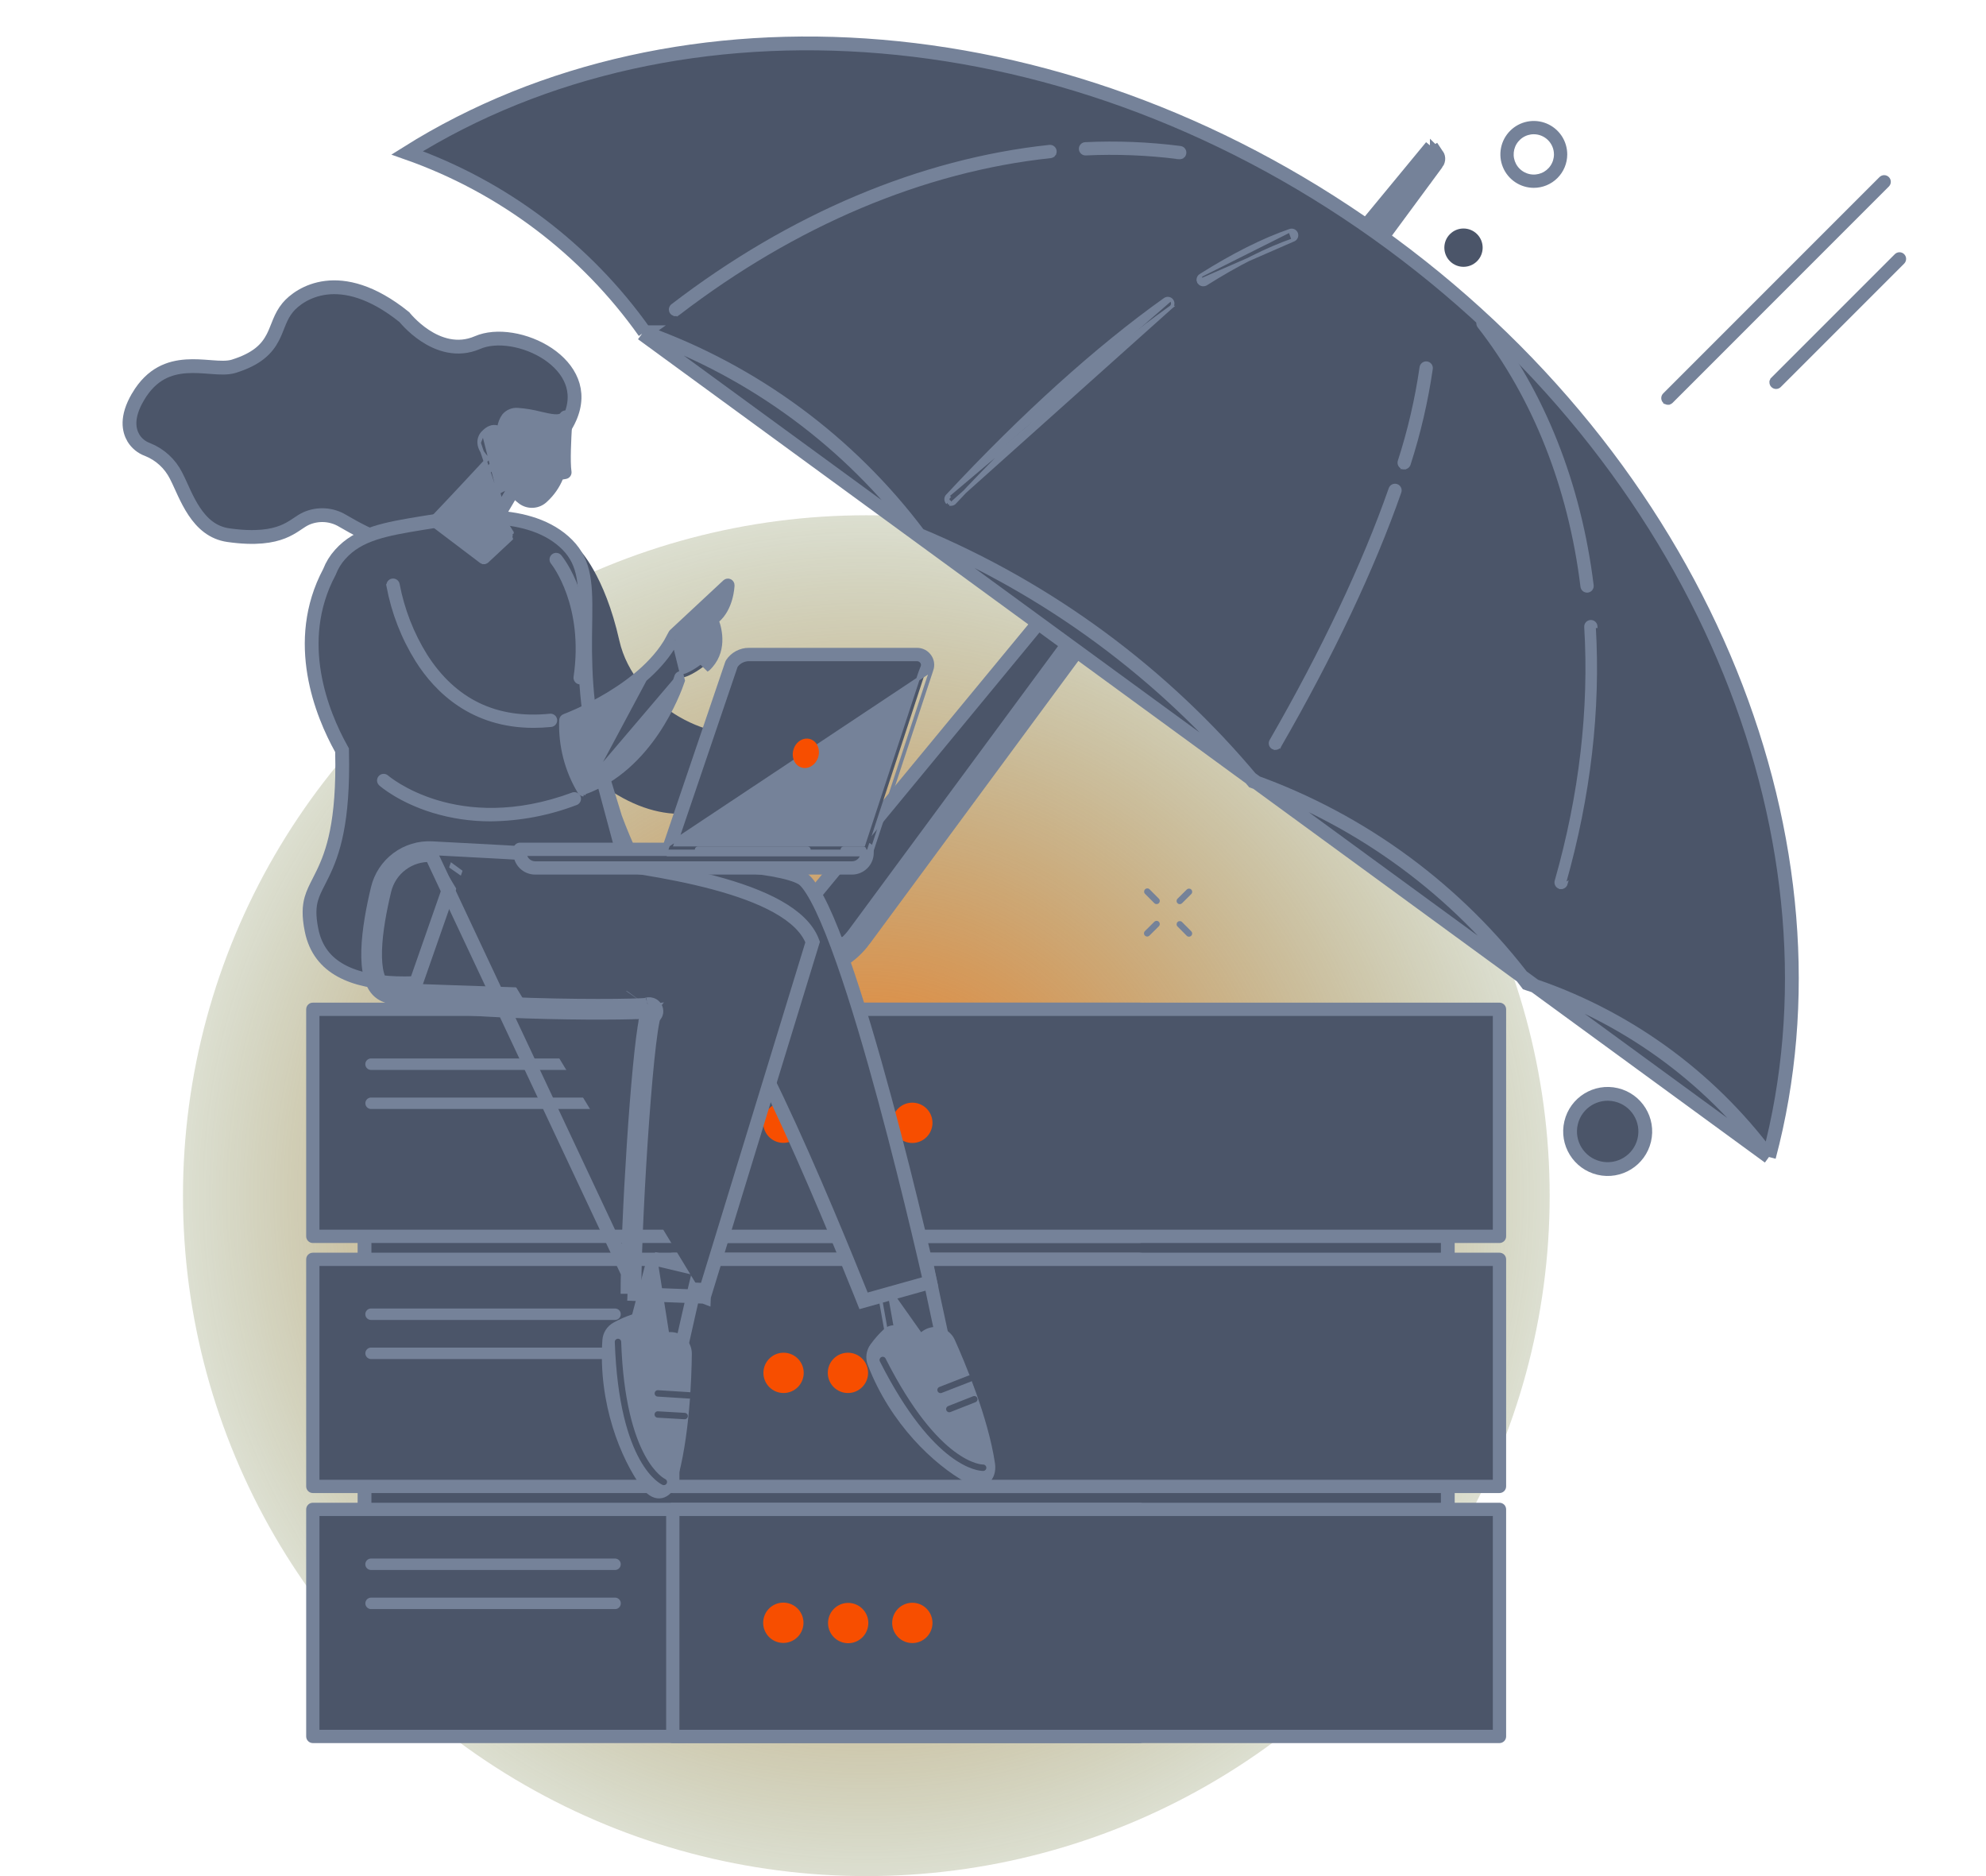
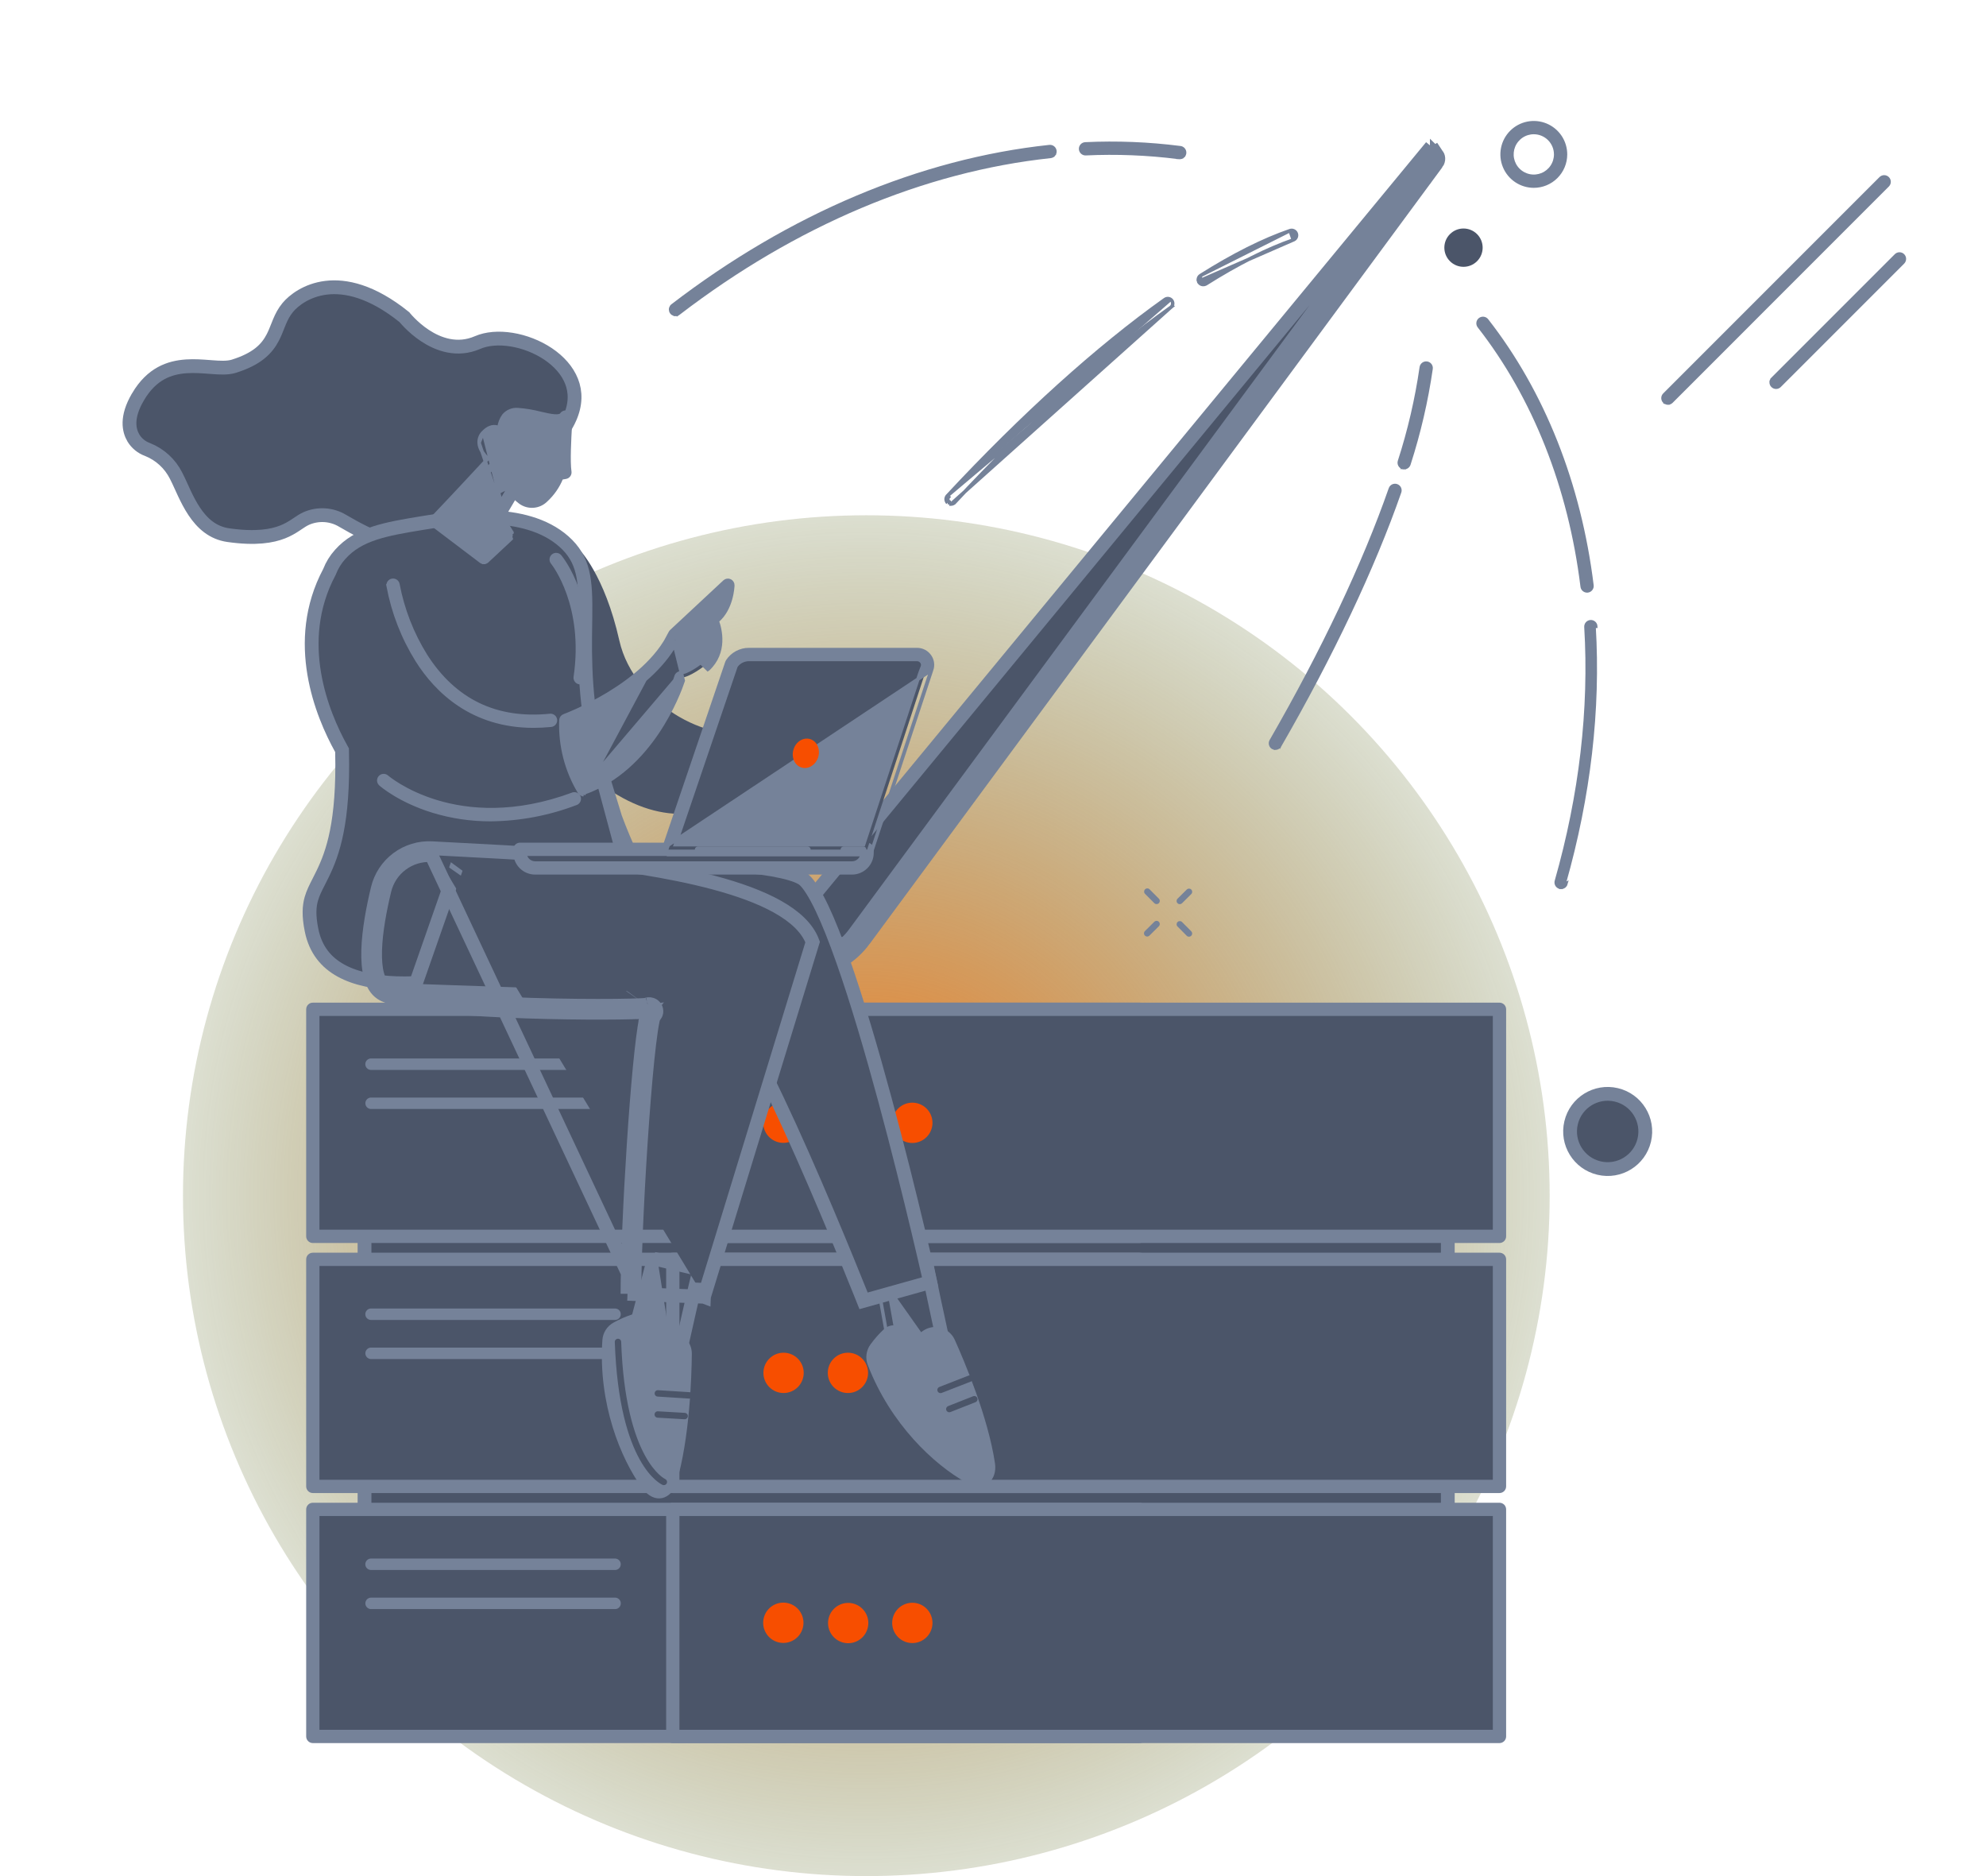
<svg xmlns="http://www.w3.org/2000/svg" width="288" height="272" viewBox="0 0 288 272" fill="none">
  <g clip-path="url(#clip0_2568_13512)">
    <g style="mix-blend-mode:lighten" filter="url(#filter0_f_2568_13512)">
      <ellipse cx="125.63" cy="173.353" rx="99.096" ry="98.647" fill="url(#paint0_radial_2568_13512)" />
    </g>
    <path d="M52.86 239.377V176.744H209.952V239.377H52.86Z" fill="#4B5569" stroke="#758299" stroke-width="2" />
    <path d="M165.245 146.33H45.364V179.25H165.245V146.33Z" fill="#4B5569" />
    <path d="M45.364 179.963H165.245C165.434 179.963 165.615 179.888 165.749 179.754C165.883 179.62 165.958 179.439 165.958 179.25V146.33C165.958 146.141 165.883 145.96 165.749 145.826C165.615 145.693 165.434 145.617 165.245 145.617H45.364C45.175 145.617 44.994 145.693 44.86 145.826C44.726 145.96 44.651 146.141 44.651 146.33V179.25C44.651 179.439 44.726 179.62 44.86 179.754C44.994 179.888 45.175 179.963 45.364 179.963ZM164.529 147.043V178.537H46.074L46.077 147.043H164.529Z" fill="#758299" stroke="#758299" stroke-width="0.5" />
    <path d="M217.448 146.33H97.567V179.25H217.448V146.33Z" fill="#4B5569" />
    <path d="M97.567 179.963H217.448C217.637 179.963 217.818 179.888 217.952 179.754C218.085 179.62 218.161 179.439 218.161 179.25V146.33C218.161 146.141 218.085 145.96 217.952 145.826C217.818 145.693 217.637 145.617 217.448 145.617H97.567C97.378 145.617 97.197 145.693 97.063 145.826C96.929 145.96 96.854 146.141 96.854 146.33V179.25C96.854 179.439 96.929 179.62 97.063 179.754C97.197 179.888 97.378 179.963 97.567 179.963ZM216.732 147.043V178.537H98.277L98.28 147.043H216.732Z" fill="#758299" stroke="#758299" stroke-width="0.5" />
    <path d="M116.439 163.443C116.809 161.873 115.837 160.299 114.266 159.928C112.695 159.557 111.121 160.53 110.75 162.101C110.38 163.672 111.353 165.246 112.923 165.616C114.494 165.987 116.068 165.014 116.439 163.443Z" fill="#F74E00" />
    <path d="M125.883 163.276C126.141 161.683 125.059 160.182 123.466 159.924C121.873 159.665 120.372 160.747 120.114 162.34C119.855 163.933 120.937 165.434 122.53 165.693C124.123 165.951 125.624 164.869 125.883 163.276Z" fill="#4B5569" />
    <path d="M134.367 164.856C135.509 163.714 135.509 161.864 134.367 160.723C133.226 159.582 131.376 159.582 130.235 160.723C129.094 161.864 129.093 163.714 130.235 164.856C131.376 165.997 133.226 165.997 134.367 164.856Z" fill="#F74E00" />
    <path d="M53.754 155.118H89.241C89.452 155.106 89.65 155.013 89.795 154.859C89.94 154.705 90.021 154.501 90.021 154.29C90.021 154.079 89.94 153.875 89.795 153.721C89.65 153.567 89.452 153.474 89.241 153.461H53.754C53.543 153.474 53.345 153.567 53.2 153.721C53.056 153.875 52.975 154.079 52.975 154.29C52.975 154.501 53.056 154.705 53.2 154.859C53.345 155.013 53.543 155.106 53.754 155.118Z" fill="#758299" />
    <path d="M89.248 159.127H53.761C53.55 159.14 53.351 159.233 53.207 159.387C53.062 159.541 52.981 159.744 52.981 159.956C52.981 160.167 53.062 160.37 53.207 160.524C53.351 160.678 53.55 160.771 53.761 160.784H89.248C89.459 160.771 89.657 160.678 89.801 160.524C89.946 160.37 90.027 160.167 90.027 159.956C90.027 159.744 89.946 159.541 89.801 159.387C89.657 159.233 89.459 159.14 89.248 159.127Z" fill="#758299" />
    <path d="M165.245 182.582H45.364V215.502H165.245V182.582Z" fill="#4B5569" />
    <path d="M45.364 216.215H165.245C165.434 216.215 165.615 216.14 165.749 216.006C165.883 215.872 165.958 215.691 165.958 215.502V182.583C165.958 182.393 165.883 182.212 165.749 182.078C165.615 181.945 165.434 181.87 165.245 181.87H45.364C45.175 181.87 44.994 181.945 44.86 182.078C44.726 182.212 44.651 182.393 44.651 182.583V215.502C44.651 215.691 44.726 215.872 44.86 216.006C44.994 216.14 45.175 216.215 45.364 216.215ZM164.529 183.295V214.789H46.074L46.077 183.295H164.529Z" fill="#758299" stroke="#758299" stroke-width="0.5" />
    <path d="M217.448 182.582H97.567V215.502H217.448V182.582Z" fill="#4B5569" />
    <path d="M97.567 216.215H217.448C217.637 216.215 217.818 216.14 217.952 216.006C218.085 215.872 218.161 215.691 218.161 215.502V182.583C218.161 182.393 218.085 182.212 217.952 182.078C217.818 181.945 217.637 181.87 217.448 181.87H97.567C97.378 181.87 97.197 181.945 97.063 182.078C96.929 182.212 96.854 182.393 96.854 182.583V215.502C96.854 215.691 96.929 215.872 97.063 216.006C97.197 216.14 97.378 216.215 97.567 216.215ZM216.732 183.295V214.789H98.277L98.28 183.295H216.732Z" fill="#758299" stroke="#758299" stroke-width="0.5" />
    <path d="M113.629 201.964C115.242 201.964 116.551 200.656 116.551 199.042C116.551 197.428 115.242 196.12 113.629 196.12C112.015 196.12 110.706 197.428 110.706 199.042C110.706 200.656 112.015 201.964 113.629 201.964Z" fill="#F74E00" />
    <path d="M122.963 201.964C124.577 201.964 125.885 200.656 125.885 199.042C125.885 197.428 124.577 196.12 122.963 196.12C121.349 196.12 120.041 197.428 120.041 199.042C120.041 200.656 121.349 201.964 122.963 201.964Z" fill="#F74E00" />
    <path d="M132.301 201.964C133.915 201.964 135.223 200.656 135.223 199.042C135.223 197.428 133.915 196.12 132.301 196.12C130.687 196.12 129.379 197.428 129.379 199.042C129.379 200.656 130.687 201.964 132.301 201.964Z" fill="#4B5569" />
    <path d="M53.754 191.368H89.241C89.452 191.355 89.65 191.262 89.795 191.108C89.94 190.954 90.021 190.75 90.021 190.539C90.021 190.328 89.94 190.124 89.795 189.97C89.65 189.816 89.452 189.723 89.241 189.71H53.754C53.543 189.723 53.345 189.816 53.2 189.97C53.056 190.124 52.975 190.328 52.975 190.539C52.975 190.75 53.056 190.954 53.2 191.108C53.345 191.262 53.543 191.355 53.754 191.368Z" fill="#758299" />
    <path d="M89.248 195.379H53.761C53.55 195.392 53.351 195.485 53.207 195.639C53.062 195.793 52.981 195.997 52.981 196.208C52.981 196.419 53.062 196.623 53.207 196.777C53.351 196.931 53.55 197.024 53.761 197.036H89.248C89.459 197.024 89.657 196.931 89.801 196.777C89.946 196.623 90.027 196.419 90.027 196.208C90.027 195.997 89.946 195.793 89.801 195.639C89.657 195.485 89.459 195.392 89.248 195.379Z" fill="#758299" />
    <path d="M165.245 218.835H45.364V251.754H165.245V218.835Z" fill="#4B5569" />
    <path d="M45.364 252.467H165.245C165.434 252.467 165.615 252.392 165.749 252.258C165.883 252.124 165.958 251.943 165.958 251.754V218.834C165.958 218.645 165.883 218.464 165.749 218.33C165.615 218.197 165.434 218.122 165.245 218.122H45.364C45.175 218.122 44.994 218.197 44.86 218.33C44.726 218.464 44.651 218.645 44.651 218.834V251.754C44.651 251.943 44.726 252.124 44.86 252.258C44.994 252.392 45.175 252.467 45.364 252.467ZM164.529 219.547V251.041H46.074L46.077 219.547H164.529Z" fill="#758299" stroke="#758299" stroke-width="0.5" />
    <path d="M217.448 218.835H97.567V251.754H217.448V218.835Z" fill="#4B5569" />
    <path d="M97.567 252.467H217.448C217.637 252.467 217.818 252.392 217.952 252.258C218.085 252.124 218.161 251.943 218.161 251.754V218.834C218.161 218.645 218.085 218.464 217.952 218.33C217.818 218.197 217.637 218.122 217.448 218.122H97.567C97.378 218.122 97.197 218.197 97.063 218.33C96.929 218.464 96.854 218.645 96.854 218.834V251.754C96.854 251.943 96.929 252.124 97.063 252.258C97.197 252.392 97.378 252.467 97.567 252.467ZM216.732 219.547V251.041H98.277L98.28 219.547H216.732Z" fill="#758299" stroke="#758299" stroke-width="0.5" />
    <path d="M116.438 235.946C116.809 234.375 115.836 232.801 114.265 232.43C112.694 232.06 111.12 233.032 110.75 234.603C110.379 236.174 111.352 237.748 112.922 238.119C114.493 238.489 116.067 237.516 116.438 235.946Z" fill="#F74E00" />
    <path d="M125.884 235.783C126.143 234.19 125.061 232.689 123.468 232.43C121.875 232.171 120.374 233.253 120.115 234.846C119.856 236.439 120.938 237.94 122.531 238.199C124.124 238.458 125.625 237.376 125.884 235.783Z" fill="#F74E00" />
    <path d="M134.368 237.361C135.509 236.219 135.509 234.369 134.368 233.228C133.227 232.087 131.377 232.087 130.235 233.228C129.094 234.369 129.094 236.219 130.235 237.361C131.377 238.502 133.227 238.502 134.368 237.361Z" fill="#F74E00" />
    <path d="M53.754 227.62H89.241C89.452 227.607 89.65 227.514 89.795 227.36C89.94 227.206 90.021 227.003 90.021 226.791C90.021 226.58 89.94 226.377 89.795 226.223C89.65 226.069 89.452 225.976 89.241 225.963H53.754C53.543 225.976 53.345 226.069 53.2 226.223C53.056 226.377 52.975 226.58 52.975 226.791C52.975 227.003 53.056 227.206 53.2 227.36C53.345 227.514 53.543 227.607 53.754 227.62Z" fill="#758299" />
    <path d="M89.248 231.632H53.761C53.55 231.644 53.351 231.737 53.207 231.891C53.062 232.045 52.981 232.249 52.981 232.46C52.981 232.672 53.062 232.875 53.207 233.029C53.351 233.183 53.55 233.276 53.761 233.289H89.248C89.459 233.276 89.657 233.183 89.801 233.029C89.946 232.875 90.027 232.672 90.027 232.46C90.027 232.249 89.946 232.045 89.801 231.891C89.657 231.737 89.459 231.644 89.248 231.632Z" fill="#758299" />
    <path d="M110.349 139.083C114.994 142.375 121.661 141.192 125.312 136.251L110.349 139.083ZM110.349 139.083L110.349 139.082C105.698 135.653 104.798 128.835 108.49 123.836L109.831 122.026L109.838 122.017L109.845 122.007C109.978 121.819 110.179 121.691 110.406 121.651C110.625 121.612 110.85 121.658 111.036 121.779C111.117 121.846 111.186 121.926 111.238 122.017C111.294 122.116 111.33 122.224 111.344 122.336C111.358 122.448 111.35 122.562 111.319 122.671C111.289 122.779 111.237 122.881 111.166 122.97L111.155 122.983L111.145 122.997L109.747 124.892L109.747 124.892C106.755 128.951 107.402 134.619 111.338 137.545L111.337 137.547C115.289 140.469 120.921 139.416 123.919 135.352L207.091 22.627L207.1 22.615L207.109 22.602C207.177 22.503 207.265 22.421 207.367 22.358C207.469 22.296 207.583 22.256 207.702 22.241L207.576 21.249M110.349 139.083L207.576 21.249M207.576 21.249L207.702 22.241C207.821 22.226 207.941 22.236 208.056 22.271C208.166 22.304 208.268 22.359 208.357 22.433M207.576 21.249L208.357 22.433M208.357 22.433C208.604 22.667 208.698 23.193 208.354 23.662L208.357 22.433ZM208.354 23.663L125.313 136.25L208.354 23.663Z" fill="#4B5569" stroke="#758299" stroke-width="2" />
-     <path d="M256.527 167.743C268.45 122.947 247.827 69.299 201.767 35.324C155.704 1.346 98.333 -2.492 59.043 22.164C72.912 27.041 84.943 36.108 93.458 48.132L93.457 48.131L93.406 48.168M256.527 167.743L93.112 48.377M256.527 167.743C247.74 155.931 235.49 147.128 221.461 142.573C211.372 129.138 197.563 118.958 181.746 113.295C168.707 97.639 152.074 85.371 133.265 77.538C123.166 64.082 109.343 53.884 93.509 48.205M93.406 48.168C93.341 48.144 93.276 48.121 93.21 48.098L93.112 48.377M93.406 48.168C93.406 48.168 93.407 48.168 93.408 48.168L93.112 48.377M93.406 48.168L93.112 48.377" fill="#4B5569" stroke="#758299" stroke-width="2" />
    <path d="M97.957 45.585C98.112 45.587 98.263 45.538 98.388 45.446L98.388 45.447L98.392 45.444C115.252 32.51 133.91 24.643 152.342 22.677C152.53 22.657 152.703 22.563 152.823 22.415L152.628 22.258L152.823 22.415C152.942 22.267 152.998 22.078 152.977 21.89C152.957 21.701 152.863 21.528 152.715 21.409C152.568 21.29 152.379 21.234 152.19 21.254C133.484 23.247 114.581 31.223 97.523 44.306L97.522 44.306C97.404 44.397 97.317 44.523 97.274 44.666C97.231 44.809 97.234 44.961 97.282 45.102C97.33 45.244 97.422 45.366 97.543 45.453C97.664 45.539 97.809 45.585 97.957 45.585ZM97.957 45.585C97.956 45.585 97.955 45.585 97.954 45.585L97.959 45.335L97.96 45.585C97.959 45.585 97.958 45.585 97.957 45.585Z" fill="#758299" stroke="#758299" stroke-width="0.5" />
    <path d="M170.796 22.808C166.371 22.252 161.905 22.078 157.45 22.286L157.45 22.286C157.356 22.291 157.262 22.276 157.174 22.245C157.086 22.213 157.005 22.164 156.936 22.101C156.867 22.038 156.81 21.962 156.771 21.877C156.731 21.792 156.708 21.7 156.704 21.607C156.699 21.513 156.713 21.42 156.745 21.332C156.777 21.244 156.826 21.163 156.889 21.093C156.952 21.024 157.028 20.968 157.113 20.928C157.198 20.888 157.289 20.865 157.383 20.861L170.796 22.808ZM170.796 22.808V22.82L171.03 22.835C171.219 22.847 171.405 22.784 171.547 22.659L171.382 22.471L171.547 22.659C171.69 22.533 171.776 22.357 171.788 22.168C171.8 21.979 171.736 21.793 171.611 21.651C171.488 21.511 171.315 21.425 171.13 21.411C166.572 20.829 161.972 20.645 157.383 20.861L170.796 22.808Z" fill="#758299" stroke="#758299" stroke-width="0.5" />
    <path d="M230.148 85.672L230.155 85.672L230.162 85.672L230.221 85.669L230.23 85.669L230.239 85.668C230.332 85.656 230.422 85.626 230.503 85.579C230.585 85.533 230.656 85.471 230.713 85.396C230.771 85.322 230.813 85.237 230.838 85.147C230.862 85.057 230.869 84.962 230.857 84.87C229.05 70.192 223.783 56.905 215.622 46.449C215.566 46.373 215.496 46.309 215.415 46.261C215.333 46.213 215.242 46.181 215.147 46.168C215.053 46.155 214.956 46.161 214.864 46.187C214.772 46.211 214.686 46.255 214.611 46.313C214.536 46.372 214.474 46.446 214.427 46.529C214.381 46.612 214.352 46.704 214.342 46.799C214.332 46.894 214.341 46.99 214.369 47.081C214.396 47.171 214.441 47.255 214.5 47.327C222.497 57.572 227.666 70.614 229.441 85.046L229.441 85.047C229.463 85.219 229.547 85.377 229.677 85.493C229.807 85.608 229.974 85.672 230.148 85.672Z" fill="#758299" stroke="#758299" stroke-width="0.5" />
    <path d="M226.183 128.625L226.175 128.622C225.996 128.567 225.845 128.444 225.756 128.278C225.667 128.113 225.647 127.92 225.7 127.74C229.263 115.221 230.703 102.826 229.986 90.893L229.986 90.893C229.98 90.799 229.993 90.706 230.024 90.617C230.054 90.529 230.102 90.447 230.164 90.377C230.226 90.307 230.302 90.25 230.386 90.209C230.47 90.168 230.562 90.144 230.655 90.138C230.749 90.132 230.843 90.145 230.931 90.176C231.02 90.207 231.102 90.254 231.172 90.316C231.242 90.379 231.299 90.454 231.34 90.538C231.381 90.623 231.405 90.714 231.411 90.808C231.411 90.808 231.411 90.808 231.411 90.808L231.161 90.823C231.886 102.888 230.43 115.42 226.841 128.062L226.183 128.625ZM226.183 128.625L226.191 128.626C226.249 128.64 226.308 128.648 226.368 128.649M226.183 128.625L227.081 128.131C227.038 128.285 226.943 128.42 226.813 128.514C226.684 128.607 226.527 128.655 226.368 128.649M226.368 128.649C226.367 128.649 226.365 128.648 226.364 128.648L226.375 128.399L226.373 128.649C226.371 128.649 226.37 128.649 226.368 128.649Z" fill="#758299" stroke="#758299" stroke-width="0.5" />
    <path d="M137.385 71.888L137.385 71.887C148.279 60.19 159.184 50.347 168.928 43.422C169.004 43.367 169.09 43.327 169.181 43.304C169.273 43.282 169.369 43.278 169.463 43.293C169.557 43.308 169.647 43.342 169.727 43.392L169.727 43.392C169.808 43.442 169.878 43.508 169.932 43.586M137.385 71.888L169.753 44.585C169.752 44.585 169.752 44.586 169.751 44.586M137.385 71.888C137.321 71.956 137.272 72.037 137.239 72.124C137.207 72.212 137.192 72.306 137.195 72.399C137.199 72.493 137.221 72.585 137.26 72.67C137.299 72.755 137.354 72.831 137.423 72.895M137.385 71.888L137.568 72.058C137.527 72.102 137.495 72.154 137.474 72.211C137.453 72.268 137.443 72.329 137.445 72.39C137.447 72.451 137.462 72.51 137.487 72.566C137.512 72.621 137.548 72.67 137.593 72.712M169.932 43.586L169.728 43.73L169.932 43.586C169.932 43.586 169.932 43.586 169.932 43.586ZM169.932 43.586C169.987 43.663 170.026 43.751 170.046 43.844C170.067 43.937 170.068 44.032 170.051 44.126C170.034 44.219 169.998 44.308 169.946 44.388C169.895 44.466 169.828 44.533 169.751 44.586M169.751 44.586C160.095 51.449 149.265 61.224 138.43 72.861L138.428 72.863L138.427 72.863C138.359 72.934 138.277 72.991 138.186 73.029C138.095 73.067 137.998 73.086 137.9 73.085M169.751 44.586L137.9 73.085M137.9 73.085C137.899 73.085 137.899 73.085 137.899 73.085L137.902 72.835M137.9 73.085L137.902 72.835M137.902 72.835C137.787 72.834 137.677 72.79 137.593 72.712M137.902 72.835L137.423 72.895M137.593 72.712L137.422 72.894C137.422 72.894 137.422 72.894 137.423 72.895M137.593 72.712L137.423 72.895C137.423 72.895 137.423 72.895 137.423 72.895" fill="#758299" stroke="#758299" stroke-width="0.5" />
    <path d="M174.038 40.674L173.798 40.743C173.756 40.595 173.762 40.436 173.817 40.291C173.872 40.147 173.973 40.024 174.104 39.942L174.038 40.674ZM174.038 40.674L173.798 40.743C173.841 40.892 173.931 41.022 174.055 41.115C174.177 41.207 174.326 41.257 174.478 41.258C174.61 41.263 174.741 41.232 174.857 41.169L174.864 41.165L174.87 41.161C179.494 38.242 183.76 36.098 187.545 34.783L187.546 34.782M174.038 40.674L187.546 34.782M187.546 34.782C187.724 34.719 187.87 34.588 187.952 34.417C188.033 34.247 188.044 34.05 187.981 33.872C187.918 33.694 187.787 33.548 187.616 33.466C187.446 33.385 187.25 33.374 187.072 33.437M187.546 34.782L187.072 33.437M187.072 33.437C183.173 34.778 178.811 36.973 174.104 39.942L187.072 33.437Z" fill="#758299" stroke="#758299" stroke-width="0.5" />
    <path d="M203.419 67.766C203.418 67.766 203.416 67.765 203.414 67.765L203.494 67.528C203.435 67.511 203.381 67.482 203.333 67.444C203.286 67.406 203.246 67.358 203.218 67.304C203.189 67.251 203.171 67.192 203.166 67.131C203.16 67.07 203.167 67.009 203.185 66.951L203.419 67.766ZM203.419 67.766C203.331 67.74 203.248 67.697 203.176 67.638L203.176 67.638C203.102 67.579 203.042 67.505 202.997 67.422C202.953 67.339 202.925 67.248 202.917 67.154C202.908 67.06 202.918 66.965 202.947 66.875L202.947 66.874C204.382 62.434 205.439 57.882 206.107 53.264C206.132 53.077 206.231 52.907 206.382 52.791C206.533 52.676 206.723 52.625 206.912 52.65C207.1 52.675 207.271 52.774 207.387 52.925C207.502 53.076 207.553 53.267 207.528 53.456L207.527 53.458L207.527 53.458C206.846 58.155 205.77 62.786 204.312 67.302C204.266 67.447 204.175 67.573 204.052 67.662C203.93 67.752 203.782 67.8 203.63 67.799M203.419 67.766C203.487 67.789 203.558 67.8 203.63 67.799M203.63 67.799C203.629 67.799 203.629 67.799 203.628 67.799L203.629 67.549L203.631 67.799C203.631 67.799 203.63 67.799 203.63 67.799Z" fill="#758299" stroke="#758299" stroke-width="0.5" />
    <path d="M184.585 108.376L184.587 108.377L184.945 108.223L184.939 108.473C184.94 108.473 184.941 108.473 184.943 108.473C185.064 108.476 185.183 108.447 185.29 108.39C185.399 108.333 185.49 108.249 185.556 108.145L185.557 108.146L185.562 108.135C193.122 95.023 199.144 82.296 202.97 71.332C203.033 71.154 203.023 70.958 202.941 70.787C202.86 70.617 202.714 70.486 202.535 70.423C202.357 70.36 202.161 70.37 201.99 70.451C201.82 70.533 201.689 70.679 201.625 70.857L201.625 70.858C197.83 81.733 191.848 94.376 184.327 107.42L184.327 107.42L184.324 107.426C184.236 107.587 184.215 107.777 184.264 107.954C184.312 108.131 184.427 108.282 184.585 108.376Z" fill="#758299" stroke="#758299" stroke-width="0.5" />
    <path d="M167.72 131.077C167.659 131.077 167.599 131.066 167.542 131.042C167.486 131.019 167.435 130.984 167.393 130.941L166.05 129.593C166.007 129.549 165.973 129.498 165.95 129.442C165.927 129.386 165.915 129.325 165.915 129.264C165.916 129.203 165.928 129.143 165.951 129.087C165.975 129.031 166.009 128.98 166.052 128.937C166.095 128.894 166.146 128.86 166.203 128.837C166.259 128.813 166.319 128.802 166.38 128.802C166.441 128.802 166.501 128.814 166.558 128.837C166.614 128.861 166.665 128.895 166.708 128.938L168.05 130.287C168.137 130.374 168.186 130.492 168.186 130.615C168.186 130.739 168.137 130.857 168.05 130.944C168.007 130.987 167.955 131.021 167.898 131.044C167.842 131.067 167.781 131.078 167.72 131.077Z" fill="#758299" />
    <path d="M172.419 135.805C172.359 135.805 172.298 135.793 172.242 135.77C172.186 135.747 172.135 135.712 172.092 135.669L170.75 134.32C170.668 134.233 170.624 134.117 170.626 133.997C170.628 133.877 170.677 133.762 170.761 133.678C170.846 133.593 170.961 133.544 171.08 133.542C171.2 133.54 171.316 133.584 171.404 133.666L172.746 135.015C172.811 135.079 172.855 135.162 172.873 135.252C172.891 135.341 172.882 135.434 172.847 135.519C172.812 135.603 172.752 135.676 172.676 135.727C172.6 135.777 172.511 135.805 172.419 135.805Z" fill="#758299" />
    <path d="M166.362 135.783C166.238 135.783 166.12 135.734 166.032 135.647C165.945 135.56 165.896 135.442 165.896 135.319C165.896 135.195 165.945 135.077 166.032 134.99L167.383 133.651C167.426 133.606 167.477 133.569 167.534 133.544C167.591 133.519 167.652 133.506 167.715 133.505C167.777 133.504 167.838 133.516 167.896 133.54C167.953 133.563 168.006 133.598 168.049 133.642C168.093 133.686 168.127 133.739 168.15 133.797C168.173 133.854 168.185 133.916 168.183 133.978C168.182 134.04 168.168 134.102 168.143 134.158C168.117 134.215 168.08 134.266 168.035 134.308L166.686 135.647C166.6 135.733 166.483 135.781 166.362 135.783Z" fill="#758299" />
    <path d="M171.086 131.086C171.026 131.087 170.965 131.075 170.909 131.052C170.853 131.028 170.802 130.994 170.759 130.951C170.673 130.864 170.624 130.746 170.624 130.624C170.624 130.501 170.673 130.383 170.759 130.296L172.111 128.954C172.199 128.873 172.315 128.829 172.435 128.831C172.555 128.834 172.669 128.883 172.754 128.968C172.838 129.054 172.886 129.168 172.888 129.288C172.889 129.408 172.844 129.524 172.762 129.611L171.414 130.954C171.326 131.039 171.209 131.087 171.086 131.086Z" fill="#758299" />
    <path d="M234.39 158.736C237.321 159.428 239.136 162.364 238.444 165.295C237.752 168.226 234.816 170.041 231.885 169.349C228.954 168.657 227.139 165.721 227.831 162.79C228.522 159.859 231.459 158.044 234.39 158.736Z" fill="#4B5569" stroke="#758299" stroke-width="2" />
    <path d="M272.748 25.835L272.748 25.835C272.883 25.709 273.062 25.641 273.247 25.644C273.432 25.647 273.608 25.722 273.738 25.853C273.869 25.983 273.944 26.159 273.947 26.344C273.95 26.529 273.882 26.707 273.756 26.843L273.75 26.849L273.75 26.849L242.373 58.232L242.371 58.233C242.304 58.299 242.225 58.351 242.138 58.385C242.052 58.419 241.96 58.436 241.867 58.435M272.748 25.835L241.596 58.381C241.596 58.381 241.596 58.381 241.596 58.381C241.682 58.417 241.774 58.435 241.867 58.435M272.748 25.835L272.742 25.841L241.366 57.217C241.366 57.217 241.366 57.217 241.366 57.217C241.299 57.283 241.246 57.362 241.21 57.448C241.174 57.535 241.156 57.628 241.156 57.722C241.156 57.816 241.174 57.909 241.21 57.995C241.246 58.081 241.299 58.16 241.365 58.225L272.748 25.835ZM241.867 58.435C241.866 58.435 241.865 58.435 241.864 58.434L241.869 58.185L241.871 58.435C241.87 58.435 241.869 58.435 241.867 58.435Z" fill="#758299" stroke="#758299" stroke-width="0.5" />
    <path d="M257.557 56.145L257.558 56.145C257.747 56.144 257.928 56.069 258.061 55.936L258.061 55.936L275.959 38.038L275.96 38.037C276.092 37.903 276.166 37.722 276.166 37.534C276.166 37.346 276.092 37.166 275.96 37.032L275.96 37.032C275.894 36.965 275.816 36.912 275.729 36.875C275.642 36.839 275.549 36.821 275.455 36.821C275.361 36.821 275.268 36.839 275.182 36.875C275.095 36.911 275.017 36.964 274.951 37.031C274.951 37.031 274.951 37.031 274.95 37.032L257.055 54.927C257.055 54.927 257.054 54.928 257.054 54.928C256.988 54.993 256.935 55.072 256.899 55.158L257.129 55.255L256.899 55.158C256.862 55.245 256.844 55.338 256.844 55.432C256.844 55.526 256.862 55.619 256.899 55.706C256.935 55.792 256.988 55.871 257.054 55.937C257.188 56.069 257.368 56.144 257.557 56.145Z" fill="#758299" stroke="#758299" stroke-width="0.5" />
    <path d="M222.419 26.983H222.419C223.023 26.984 223.621 26.865 224.18 26.634C224.738 26.403 225.246 26.065 225.673 25.638C226.101 25.211 226.44 24.704 226.672 24.146C226.903 23.588 227.023 22.99 227.023 22.385V22.385C227.023 21.476 226.754 20.587 226.249 19.831C225.744 19.076 225.026 18.486 224.186 18.138C223.346 17.79 222.422 17.698 221.531 17.875C220.639 18.052 219.82 18.489 219.176 19.132C218.533 19.774 218.095 20.593 217.916 21.484C217.738 22.376 217.828 23.3 218.175 24.14C218.522 24.981 219.111 25.699 219.866 26.205C220.621 26.711 221.51 26.982 222.419 26.983ZM220.659 19.75C221.18 19.401 221.792 19.214 222.419 19.213C223.261 19.213 224.069 19.547 224.664 20.142C225.26 20.737 225.596 21.544 225.597 22.386C225.597 23.012 225.411 23.625 225.063 24.147C224.715 24.669 224.22 25.075 223.64 25.315C223.061 25.556 222.424 25.619 221.808 25.497C221.193 25.375 220.628 25.073 220.184 24.63C219.74 24.187 219.438 23.623 219.315 23.008C219.192 22.393 219.254 21.755 219.493 21.175C219.732 20.596 220.138 20.1 220.659 19.75Z" fill="#758299" stroke="#758299" stroke-width="0.5" />
    <path d="M214.194 37.87C215.278 36.786 215.278 35.027 214.194 33.943C213.109 32.858 211.351 32.858 210.266 33.943C209.181 35.027 209.181 36.786 210.266 37.87C211.351 38.955 213.109 38.955 214.194 37.87Z" fill="#4B5569" />
    <path d="M21.407 65.177L21.392 65.171L21.378 65.166C20.537 64.859 19.825 64.279 19.355 63.518C19.017 62.946 18.756 62.2 18.778 61.246C18.8 60.284 19.112 59.05 20.02 57.518L20.02 57.517C21.039 55.795 22.193 54.749 23.365 54.106C24.544 53.46 25.797 53.192 27.055 53.111C28.216 53.036 29.341 53.121 30.414 53.203C30.517 53.211 30.619 53.218 30.721 53.226C31.803 53.306 32.992 53.388 33.91 53.099C35.555 52.582 36.755 51.968 37.66 51.252C38.574 50.527 39.142 49.732 39.562 48.923C39.836 48.395 40.066 47.814 40.276 47.282C40.367 47.054 40.453 46.836 40.538 46.634C40.84 45.919 41.183 45.241 41.734 44.575C42.556 43.581 44.459 42.064 47.284 41.719C50.06 41.379 53.886 42.152 58.635 45.975C58.673 46.022 58.725 46.084 58.791 46.159C58.934 46.325 59.142 46.555 59.407 46.822C59.935 47.355 60.701 48.046 61.646 48.668C63.519 49.901 66.268 50.962 69.252 49.665L69.252 49.665C70.588 49.084 72.331 48.942 74.184 49.24C76.029 49.537 77.909 50.259 79.482 51.315C81.056 52.373 82.275 53.733 82.884 55.283C83.484 56.808 83.526 58.593 82.628 60.614L82.628 60.615C81.599 62.937 79.737 64.789 77.411 65.806L77.404 65.809L77.398 65.812C76.984 66 76.523 66.177 76.013 66.342L76.013 66.342L76.002 66.346C75.054 66.665 74.205 67.222 73.534 67.962C72.864 68.702 72.394 69.601 72.169 70.574C71.531 73.246 70.07 76.906 66.843 78.711C63.691 80.475 58.434 80.684 49.667 75.497C48.882 75.028 47.995 74.754 47.082 74.697C46.167 74.641 45.253 74.804 44.415 75.173L44.415 75.173C43.988 75.361 43.545 75.66 43.141 75.933C43.042 75.999 42.946 76.064 42.853 76.126C42.334 76.468 41.746 76.823 40.98 77.124C39.461 77.722 37.11 78.155 33.115 77.588L33.115 77.588C30.852 77.268 29.332 75.885 28.172 74.149C27.59 73.278 27.114 72.339 26.689 71.432C26.555 71.146 26.423 70.854 26.293 70.567C26.028 69.985 25.773 69.422 25.532 68.965C24.666 67.241 23.199 65.894 21.407 65.177Z" fill="#4B5569" stroke="#758299" stroke-width="2" />
    <path d="M83.98 79.643C83.98 79.643 87.661 83.278 89.812 92.862C91.963 102.447 104.022 108.557 110.243 105.567C116.464 102.577 116.656 101.037 116.656 101.037L116.162 105.863C116.162 105.863 105.244 126.229 87.89 114.195C84.319 111.726 79.323 107.884 77.975 104.808C72.772 92.912 83.98 79.643 83.98 79.643Z" fill="#4B5569" />
    <path d="M86.894 110.952L86.894 110.952C84.708 102.041 84.803 95.49 84.876 90.51C84.882 90.088 84.888 89.676 84.893 89.276C84.95 84.129 84.717 81.1 81.748 78.486C78.934 76.013 75.02 75.125 71.119 74.986C67.233 74.847 63.519 75.456 61.218 75.834L61.217 75.834C55.91 76.704 51.986 77.39 49.327 80.384L49.322 80.389L49.322 80.389C48.669 81.114 48.153 81.951 47.799 82.86L47.777 82.915L47.75 82.966C42.391 93.057 46.709 103.55 49.482 108.55L49.601 108.766L49.607 109.012C49.841 119.251 48.263 123.672 46.796 126.692C46.592 127.113 46.4 127.488 46.223 127.835C45.757 128.749 45.391 129.466 45.149 130.313C44.839 131.404 44.748 132.722 45.178 134.851L45.178 134.851C45.752 137.706 47.306 139.543 49.449 140.721C51.635 141.923 54.471 142.454 57.563 142.549C63.505 142.733 70.025 141.307 73.838 140.473C73.997 140.439 74.15 140.405 74.299 140.373C74.299 140.373 74.3 140.373 74.3 140.373L74.513 141.35C75.065 141.229 76.114 141.317 77.456 141.428C82.43 141.843 91.426 142.594 94.046 134.326L86.894 110.952ZM86.894 110.952C88.355 116.897 90.087 120.858 91.417 123.899C91.675 124.489 91.918 125.045 92.141 125.574C93.497 128.789 94.074 130.917 93.093 134.024L86.894 110.952Z" fill="#4B5569" stroke="#758299" stroke-width="2" />
    <path d="M82.048 104.437C82.048 104.437 94.061 100.055 97.811 92.051L105.544 84.846C105.544 84.846 105.436 88.326 103.14 89.783C103.14 89.783 105.112 93.751 102.214 96.491C102.214 96.491 100.032 98.226 98.733 98.256C98.733 98.256 94.925 110.766 84.643 114.491C84.637 114.491 81.74 110.1 82.048 104.437Z" fill="#4B5569" />
    <path d="M84.637 114.954C84.693 114.954 84.748 114.945 84.801 114.926C94.422 111.439 98.422 100.651 99.082 98.685L97.406 91.853C93.781 99.593 82.02 103.959 81.9 104.002C81.814 104.032 81.738 104.087 81.683 104.16C81.628 104.233 81.596 104.321 81.591 104.413C81.449 108.042 82.373 111.633 84.248 114.744C84.291 114.808 84.349 114.861 84.416 114.897C84.484 114.934 84.56 114.953 84.637 114.954ZM84.637 114.954L84.635 115.204C84.635 115.204 84.635 115.204 84.636 115.204M84.637 114.954L84.636 115.204C84.636 115.204 84.636 115.204 84.636 115.204M97.18 91.748C95.399 95.548 91.606 98.542 88.209 100.6C86.515 101.626 84.93 102.413 83.76 102.947C83.175 103.213 82.695 103.416 82.358 103.554C82.189 103.622 82.056 103.675 81.964 103.71C81.918 103.728 81.882 103.742 81.857 103.752L81.827 103.763L81.819 103.766L81.817 103.766C81.684 103.812 81.567 103.897 81.483 104.01C81.398 104.123 81.349 104.259 81.342 104.401L81.342 104.401L81.342 104.403C81.198 108.081 82.134 111.721 84.034 114.873L84.034 114.873L84.04 114.882C84.105 114.981 84.194 115.061 84.298 115.117C84.402 115.173 84.518 115.203 84.636 115.204M97.18 91.748L84.636 115.204M97.18 91.748C97.218 91.666 97.271 91.592 97.336 91.53L97.338 91.528L97.338 91.528L105.071 84.323L105.071 84.323C105.174 84.227 105.303 84.164 105.441 84.142C105.58 84.119 105.722 84.138 105.85 84.196C105.978 84.254 106.086 84.348 106.16 84.467C106.234 84.585 106.272 84.722 106.269 84.862C106.268 84.972 106.229 85.844 105.922 86.903C105.625 87.928 105.068 89.157 104.02 90.029C104.47 91.294 105.282 94.573 102.709 97.004C102.69 97.024 102.669 97.042 102.645 97.057L97.18 91.748ZM82.747 104.934C83.852 104.497 86.769 103.262 89.873 101.266C93.118 99.18 96.597 96.242 98.404 92.488L104.429 86.874C104.129 87.735 103.621 88.646 102.765 89.189C102.617 89.282 102.508 89.428 102.46 89.597C102.411 89.766 102.427 89.947 102.505 90.106L102.506 90.107L102.506 90.108C102.508 90.113 102.616 90.335 102.738 90.704C102.861 91.077 102.997 91.595 103.053 92.184C103.166 93.36 102.964 94.797 101.742 95.96C101.452 96.188 100.901 96.584 100.311 96.926C100.013 97.099 99.709 97.255 99.427 97.369C99.142 97.484 98.896 97.549 98.709 97.553C98.559 97.556 98.414 97.607 98.295 97.697C98.175 97.788 98.088 97.913 98.044 98.057L98.043 98.058L98.043 98.058L98.042 98.061L98.04 98.069L98.03 98.099C98.022 98.124 98.01 98.161 97.995 98.207C97.964 98.3 97.918 98.434 97.856 98.605C97.733 98.946 97.548 99.432 97.297 100.024C96.795 101.208 96.029 102.815 94.964 104.534C92.86 107.927 89.607 111.734 84.945 113.616C84.268 112.39 82.654 109.021 82.747 104.934ZM84.835 113.929C94.518 110.168 98.246 98.253 98.283 98.13L84.835 113.929Z" fill="#758299" stroke="#758299" stroke-width="0.5" />
    <path d="M71.147 118.829L71.148 118.829C75.401 118.789 79.612 117.987 83.582 116.461L83.592 116.458L83.601 116.453C83.759 116.377 83.884 116.245 83.951 116.082C84.017 115.919 84.022 115.738 83.963 115.572C83.904 115.407 83.786 115.269 83.631 115.185C83.477 115.101 83.297 115.077 83.126 115.118L83.111 115.121L83.097 115.127C74.677 118.251 67.95 117.637 63.32 116.239C61.004 115.54 59.21 114.643 57.991 113.918C57.382 113.555 56.916 113.235 56.6 113.004C56.443 112.888 56.323 112.795 56.241 112.729C56.2 112.697 56.169 112.671 56.148 112.653L56.123 112.632L56.116 112.626C56.115 112.625 56.114 112.625 56.114 112.625C56.114 112.625 56.114 112.625 56.115 112.626L55.948 112.812L56.113 112.624C56.113 112.624 56.114 112.624 56.114 112.625C55.973 112.499 55.788 112.435 55.6 112.445C55.411 112.456 55.234 112.541 55.108 112.683C54.982 112.824 54.917 113.009 54.928 113.198C54.938 113.387 55.024 113.564 55.165 113.69L55.165 113.69L55.166 113.69C55.291 113.802 57.911 116.089 62.74 117.584L62.741 117.584C65.465 118.418 68.298 118.838 71.147 118.829Z" fill="#758299" stroke="#758299" stroke-width="0.5" />
    <path d="M60.492 95.763L60.492 95.764C63.298 100.212 68.486 105.277 77.367 105.277C78.178 105.277 79.016 105.233 79.905 105.149L79.908 105.149C80.096 105.129 80.27 105.036 80.389 104.888C80.509 104.741 80.565 104.552 80.546 104.364C80.526 104.175 80.433 104.002 80.285 103.882C80.138 103.762 79.95 103.706 79.761 103.726C75.854 104.123 72.391 103.586 69.386 102.137C66.381 100.687 63.818 98.318 61.721 95.025C59.762 91.87 58.402 88.38 57.71 84.732C57.696 84.641 57.663 84.553 57.616 84.474C57.567 84.393 57.503 84.322 57.427 84.266C57.352 84.21 57.265 84.17 57.174 84.147C57.082 84.124 56.987 84.12 56.894 84.134C56.801 84.148 56.711 84.18 56.63 84.228C56.55 84.277 56.479 84.341 56.423 84.417C56.367 84.493 56.327 84.579 56.304 84.67C56.281 84.762 56.276 84.857 56.291 84.95L56.29 84.95L56.292 84.959C57.002 88.792 58.426 92.457 60.492 95.763Z" fill="#758299" stroke="#758299" stroke-width="0.5" />
    <path d="M84.131 98.969C84.3 98.969 84.464 98.909 84.594 98.8C84.723 98.691 84.809 98.539 84.837 98.372L84.838 98.372L84.838 98.367C86.467 87.224 81.501 81.022 81.216 80.68C81.158 80.606 81.087 80.544 81.005 80.498C80.922 80.45 80.829 80.42 80.734 80.409C80.638 80.397 80.542 80.406 80.45 80.433C80.357 80.46 80.272 80.506 80.198 80.567C80.124 80.629 80.062 80.704 80.018 80.79C79.974 80.875 79.948 80.969 79.941 81.064C79.934 81.16 79.946 81.256 79.977 81.347C80.008 81.436 80.055 81.518 80.117 81.588C80.278 81.789 84.952 87.736 83.427 98.158C83.413 98.25 83.418 98.344 83.44 98.435C83.463 98.526 83.503 98.612 83.559 98.687C83.615 98.762 83.685 98.826 83.765 98.874C83.846 98.922 83.935 98.953 84.028 98.967L84.045 98.969H84.063H84.131ZM84.131 98.969L84.131 98.719V98.969H84.131Z" fill="#758299" stroke="#758299" stroke-width="0.5" />
    <path d="M81.916 68.475C81.582 66.241 82.116 60.313 82.017 60.452C81.061 61.856 77.913 60.196 75.077 60.082C72.242 59.967 73.195 64.232 73.195 64.232C73.195 64.232 72.365 61.341 70.594 63.149C69.566 64.201 70.698 65.556 71.754 66.442C71.464 66.772 66.354 72.277 63.225 75.551L70.168 80.821L73.642 77.575L72.933 76.446C72.685 76.05 72.544 75.596 72.523 75.13C72.503 74.663 72.603 74.199 72.816 73.783L74.513 70.904C74.902 71.4 75.352 71.846 75.852 72.231C76.273 72.536 76.789 72.681 77.308 72.639C77.826 72.597 78.312 72.371 78.678 72.002C79.687 71.088 80.447 69.933 80.888 68.645L81.916 68.475Z" fill="#4B5569" />
    <path d="M70.087 62.667C70.715 62.014 71.4 61.732 72.097 61.91L72.098 61.91C72.188 61.934 72.276 61.965 72.361 62.002C72.433 61.367 72.668 60.759 73.045 60.237L73.051 60.229L73.057 60.222C73.309 59.927 73.629 59.697 73.988 59.552C74.347 59.407 74.735 59.351 75.12 59.388C76.215 59.469 77.3 59.648 78.362 59.925C79.115 60.099 79.821 60.261 80.392 60.305C80.678 60.326 80.912 60.317 81.092 60.273C81.269 60.23 81.375 60.158 81.437 60.068L81.437 60.067C81.525 59.938 81.653 59.842 81.801 59.792C81.949 59.742 82.11 59.742 82.258 59.792L82.258 59.792C82.263 59.794 82.269 59.796 82.274 59.798C82.348 59.823 82.459 59.86 82.547 59.937C82.657 60.034 82.703 60.163 82.724 60.303C82.745 60.438 82.746 60.616 82.739 60.849C82.732 61.086 82.715 61.397 82.693 61.805L82.693 61.808L82.693 61.809C82.642 62.704 82.57 63.981 82.539 65.221C82.508 66.467 82.518 67.656 82.626 68.383C82.653 68.567 82.607 68.755 82.498 68.906C82.389 69.057 82.225 69.159 82.041 69.191C82.041 69.191 82.041 69.191 82.041 69.191L81.427 69.296C80.927 70.53 80.16 71.637 79.178 72.538C78.692 73.02 78.051 73.315 77.369 73.369C76.685 73.423 76.003 73.233 75.447 72.831L75.443 72.829L75.443 72.829C75.155 72.614 74.885 72.377 74.634 72.119L73.44 74.145C73.292 74.448 73.224 74.783 73.241 75.119C73.258 75.458 73.362 75.788 73.543 76.075L74.252 77.204C74.252 77.204 74.252 77.204 74.252 77.204L74.252 77.205L74.04 77.338C74.098 77.428 74.121 77.537 74.107 77.643C74.093 77.75 74.042 77.848 73.963 77.921L70.087 62.667ZM70.087 62.667C69.883 62.863 69.723 63.101 69.619 63.364C69.513 63.629 69.466 63.913 69.48 64.198L70.087 62.667ZM70.165 81.54C70.348 81.543 70.525 81.475 70.659 81.35L70.659 81.35L74.133 78.105C74.133 78.104 74.133 78.104 74.134 78.104L69.48 64.198C69.516 64.957 69.966 65.733 70.747 66.505C69.37 67.998 65.388 72.277 62.712 75.078C62.641 75.15 62.588 75.237 62.554 75.331C62.52 75.426 62.507 75.527 62.516 75.627C62.523 75.727 62.552 75.824 62.601 75.913L62.82 75.793L62.601 75.913C62.649 76.001 62.716 76.079 62.797 76.139C62.797 76.139 62.797 76.139 62.797 76.139L69.736 81.394L69.737 81.394C69.86 81.487 70.01 81.539 70.165 81.54ZM70.165 81.54C70.164 81.54 70.164 81.54 70.164 81.54L70.168 81.29L70.165 81.54C70.165 81.54 70.165 81.54 70.165 81.54ZM82.178 60.029C82.082 59.997 81.977 59.997 81.881 60.029C81.784 60.061 81.701 60.124 81.644 60.208L82.178 60.029ZM82.178 60.029C82.533 60.15 82.533 60.15 82.443 61.794L82.178 60.029ZM72.18 66.236L72.402 66.122C72.359 66.038 72.299 65.963 72.227 65.901L72.226 65.901C71.799 65.545 71.472 65.201 71.251 64.89C71.028 64.576 70.926 64.315 70.915 64.117C70.912 64.032 70.928 63.948 70.96 63.87C70.993 63.791 71.043 63.721 71.106 63.663L71.106 63.663L71.115 63.654C71.228 63.538 71.354 63.427 71.478 63.354C71.606 63.279 71.698 63.265 71.761 63.28C71.808 63.292 71.874 63.331 71.956 63.414C72.036 63.495 72.116 63.604 72.191 63.729C72.342 63.979 72.456 64.263 72.508 64.436L72.508 64.436L72.51 64.443C72.567 64.615 72.686 64.758 72.845 64.845C73.003 64.932 73.189 64.955 73.363 64.911C73.538 64.866 73.69 64.757 73.787 64.605C73.885 64.453 73.921 64.269 73.888 64.091L73.889 64.091L73.886 64.08C73.819 63.791 73.734 63.216 73.746 62.621C73.758 62.015 73.87 61.454 74.14 61.128C74.249 61.007 74.386 60.914 74.538 60.857C74.692 60.799 74.857 60.779 75.02 60.799L75.02 60.799L75.031 60.8C76.039 60.876 77.038 61.044 78.016 61.302L78.016 61.302L78.024 61.304L78.082 61.317C78.734 61.466 79.368 61.611 79.948 61.684L72.18 66.236ZM72.18 66.236L72.402 66.122C72.446 66.207 72.472 66.299 72.479 66.394C72.486 66.489 72.474 66.584 72.444 66.674C72.413 66.764 72.365 66.847 72.302 66.918L72.298 66.923L72.298 66.923C72.282 66.941 72.251 66.974 72.207 67.022C71.496 67.788 67.305 72.307 64.293 75.474M72.18 66.236L64.293 75.474M64.293 75.474L70.12 79.896L72.725 77.463L72.329 76.832L72.329 76.831C72.017 76.33 71.839 75.758 71.813 75.168C71.787 74.579 71.913 73.993 72.179 73.466L72.183 73.459L72.187 73.452L73.899 70.549L64.293 75.474ZM80.76 67.951C80.76 67.951 80.76 67.951 80.76 67.951L80.76 67.951Z" fill="#758299" stroke="#758299" stroke-width="0.5" />
    <path d="M73.97 70.154L74.513 70.91L73.97 70.154Z" fill="#4B5569" />
    <path d="M74.513 71.373C74.439 71.372 74.367 71.354 74.301 71.32C74.236 71.287 74.179 71.238 74.136 71.178L73.593 70.422C73.522 70.322 73.492 70.198 73.512 70.077C73.532 69.956 73.6 69.847 73.7 69.776C73.799 69.704 73.924 69.675 74.045 69.695C74.166 69.715 74.274 69.782 74.346 69.882L74.889 70.641C74.939 70.71 74.97 70.792 74.977 70.877C74.983 70.962 74.966 71.047 74.927 71.123C74.888 71.199 74.828 71.263 74.755 71.307C74.682 71.351 74.598 71.374 74.513 71.373Z" fill="#758299" />
-     <path d="M134.319 182.684C134.248 182.968 137.574 198.181 137.574 198.181L129.931 196.904L127.629 184.042L134.319 182.684Z" fill="#4B5569" />
    <path d="M137.324 198.869L129.812 197.61L129.812 197.61C129.668 197.586 129.534 197.517 129.43 197.414C129.326 197.311 129.257 197.178 129.231 197.034L129.231 197.034L137.324 198.869ZM137.324 198.869V198.902L137.576 198.9C137.682 198.9 137.787 198.876 137.882 198.83C137.978 198.784 138.062 198.717 138.129 198.634L137.934 198.477L138.129 198.634C138.196 198.552 138.243 198.455 138.268 198.352C138.293 198.249 138.294 198.141 138.273 198.037L138.273 198.037L138.272 198.035C137.635 195.126 136.84 191.453 136.195 188.422C135.873 186.906 135.589 185.551 135.381 184.531C135.177 183.531 135.05 182.874 135.029 182.693C135.03 182.605 135.015 182.517 134.984 182.434C134.95 182.345 134.898 182.264 134.832 182.195C134.748 182.109 134.645 182.046 134.53 182.01C134.416 181.975 134.295 181.968 134.177 181.992L134.177 181.992L127.491 183.346C127.491 183.346 127.491 183.346 127.49 183.346C127.308 183.382 127.146 183.489 127.041 183.643C126.936 183.797 126.896 183.986 126.929 184.17L137.324 198.869ZM126.929 184.17L129.231 197.034L126.929 184.17ZM133.739 183.529C133.987 184.878 134.692 188.319 136.653 197.306L130.544 196.282L128.455 184.6L133.739 183.529Z" fill="#758299" stroke="#758299" stroke-width="0.5" />
    <path d="M133.517 193.201C134.069 192.715 134.769 192.428 135.504 192.386C136.135 192.375 136.756 192.552 137.287 192.895C137.817 193.238 138.233 193.731 138.482 194.312C139.805 197.259 143.302 205.464 144.289 212.169C144.638 214.539 142.848 216.468 140.062 214.913C135.495 212.367 129.159 206.525 125.842 197.898C125.653 197.411 125.589 196.884 125.656 196.366C125.723 195.848 125.918 195.355 126.225 194.932C126.814 194.11 127.486 193.351 128.231 192.667C128.604 192.336 129.084 192.149 129.584 192.141C130.083 192.133 130.568 192.305 130.952 192.624L131.671 193.213C131.932 193.427 132.259 193.543 132.596 193.541C132.933 193.539 133.259 193.419 133.517 193.201Z" fill="#758299" />
-     <path d="M142.552 213.259C141.935 213.259 135.436 212.879 127.595 197.382C127.567 197.328 127.551 197.269 127.546 197.208C127.541 197.147 127.549 197.086 127.568 197.028C127.587 196.97 127.617 196.917 127.656 196.87C127.696 196.824 127.744 196.786 127.799 196.759C127.853 196.731 127.912 196.715 127.973 196.71C128.034 196.705 128.095 196.713 128.152 196.731C128.21 196.75 128.264 196.78 128.31 196.82C128.356 196.86 128.394 196.908 128.422 196.962C136.229 212.391 142.509 212.333 142.558 212.333C142.68 212.33 142.799 212.376 142.888 212.459C142.978 212.543 143.031 212.658 143.036 212.78C143.041 212.902 142.996 213.021 142.913 213.111C142.83 213.201 142.714 213.254 142.592 213.259H142.552Z" fill="#4B5569" />
    <path d="M137.658 204.754C137.551 204.753 137.447 204.715 137.365 204.647C137.283 204.578 137.227 204.483 137.207 204.378C137.187 204.273 137.204 204.164 137.256 204.07C137.307 203.976 137.389 203.903 137.488 203.862L141.111 202.434C141.168 202.41 141.229 202.397 141.291 202.397C141.352 202.397 141.414 202.409 141.471 202.433C141.527 202.457 141.579 202.492 141.622 202.536C141.666 202.58 141.699 202.633 141.722 202.69C141.745 202.748 141.756 202.809 141.754 202.871C141.753 202.933 141.739 202.993 141.714 203.05C141.688 203.106 141.652 203.157 141.607 203.199C141.561 203.241 141.508 203.273 141.45 203.295L137.827 204.723C137.773 204.744 137.716 204.755 137.658 204.754Z" fill="#4B5569" />
    <path d="M136.39 201.98C136.281 201.98 136.177 201.942 136.093 201.873C136.01 201.804 135.954 201.708 135.934 201.602C135.914 201.495 135.932 201.385 135.985 201.291C136.038 201.197 136.122 201.124 136.223 201.085L140.472 199.431C140.529 199.409 140.589 199.399 140.65 199.4C140.711 199.402 140.771 199.415 140.826 199.44C140.882 199.464 140.932 199.5 140.974 199.544C141.016 199.588 141.049 199.64 141.071 199.696C141.093 199.753 141.103 199.814 141.102 199.874C141.1 199.935 141.087 199.995 141.062 200.051C141.037 200.106 141.002 200.156 140.958 200.198C140.914 200.24 140.862 200.273 140.805 200.295L136.556 201.949C136.503 201.97 136.447 201.98 136.39 201.98Z" fill="#4B5569" />
-     <path d="M101.433 184.067C101.251 184.295 97.872 199.496 97.872 199.496L91.475 195.123L94.796 182.471L101.433 184.067Z" fill="#4B5569" />
    <path d="M97.872 200.209L97.872 200.209C97.729 200.209 97.59 200.165 97.472 200.085L91.076 195.713C91.076 195.713 91.076 195.712 91.076 195.712C90.954 195.63 90.861 195.511 90.809 195.374C90.757 195.236 90.749 195.085 90.786 194.943L90.786 194.942L94.103 182.291C94.103 182.291 94.103 182.291 94.103 182.291L94.103 182.291L94.345 182.354C94.376 182.237 94.451 182.136 94.555 182.074C94.659 182.012 94.783 181.993 94.901 182.021L97.872 200.209ZM97.872 200.209L97.885 200.208C97.974 200.204 98.061 200.182 98.142 200.145C98.247 200.101 98.34 200.034 98.414 199.948L98.225 199.785L98.414 199.948C98.49 199.86 98.543 199.755 98.57 199.642L98.57 199.639C99.216 196.727 100.039 193.06 100.728 190.04C101.073 188.53 101.384 187.182 101.624 186.171C101.861 185.173 102.023 184.523 102.079 184.355C102.121 184.263 102.143 184.163 102.144 184.062C102.145 183.955 102.122 183.849 102.076 183.752C102.031 183.655 101.964 183.57 101.881 183.502C101.798 183.434 101.701 183.386 101.597 183.361L101.596 183.361L94.959 181.778M97.872 200.209L94.959 181.778M94.959 181.778C94.959 181.778 94.959 181.778 94.959 181.778L94.959 181.778ZM100.546 184.59C100.202 185.92 99.396 189.345 97.4 198.312L92.296 194.819L95.3 183.339L100.546 184.59Z" fill="#758299" stroke="#758299" stroke-width="0.5" />
    <path d="M96.289 193.263C96.995 193.055 97.75 193.089 98.434 193.358C99.011 193.614 99.5 194.035 99.837 194.57C100.174 195.104 100.344 195.726 100.325 196.358C100.292 199.588 100.017 208.503 98.091 215.002C97.409 217.301 94.978 218.298 93.102 215.715C90.016 211.487 86.736 203.523 87.353 194.299C87.386 193.778 87.549 193.274 87.827 192.832C88.105 192.39 88.489 192.024 88.945 191.769C89.827 191.272 90.758 190.865 91.722 190.556C92.2 190.413 92.714 190.445 93.17 190.648C93.627 190.851 93.995 191.21 94.209 191.661L94.614 192.5C94.76 192.803 95.008 193.045 95.314 193.184C95.62 193.323 95.965 193.351 96.289 193.263Z" fill="#758299" />
    <path d="M96.268 215.32C96.206 215.32 96.145 215.307 96.089 215.283C95.832 215.175 89.775 212.425 89.155 194.574C89.15 194.451 89.195 194.332 89.278 194.242C89.362 194.152 89.478 194.099 89.601 194.094C89.724 194.09 89.843 194.134 89.933 194.218C90.023 194.301 90.076 194.417 90.081 194.54C90.673 211.682 96.394 214.406 96.45 214.431C96.507 214.455 96.558 214.49 96.601 214.535C96.644 214.579 96.678 214.631 96.7 214.689C96.722 214.746 96.733 214.808 96.731 214.87C96.73 214.931 96.716 214.992 96.69 215.048C96.654 215.13 96.595 215.199 96.52 215.247C96.445 215.296 96.357 215.321 96.268 215.32Z" fill="#4B5569" />
    <path d="M99.27 205.766H99.242L95.354 205.538C95.294 205.535 95.234 205.52 95.179 205.493C95.124 205.467 95.075 205.43 95.035 205.385C94.995 205.339 94.963 205.287 94.944 205.229C94.924 205.172 94.915 205.111 94.919 205.05C94.926 204.928 94.982 204.814 95.073 204.732C95.164 204.65 95.284 204.608 95.407 204.615L99.295 204.84C99.418 204.844 99.534 204.896 99.618 204.985C99.703 205.074 99.749 205.193 99.745 205.316C99.742 205.438 99.69 205.555 99.601 205.639C99.512 205.724 99.393 205.769 99.27 205.766Z" fill="#4B5569" />
    <path d="M99.946 202.767H99.918L95.367 202.48C95.244 202.472 95.129 202.416 95.048 202.324C94.967 202.231 94.925 202.11 94.933 201.988C94.941 201.865 94.997 201.75 95.089 201.669C95.182 201.588 95.302 201.546 95.425 201.554L99.977 201.841C100.1 201.845 100.216 201.898 100.3 201.988C100.384 202.077 100.428 202.197 100.424 202.319C100.42 202.442 100.367 202.558 100.278 202.642C100.188 202.726 100.069 202.771 99.946 202.767Z" fill="#4B5569" />
    <path d="M116.635 127.579L116.636 127.579C117.347 128.24 118.22 129.62 119.201 131.683C120.164 133.711 121.18 136.285 122.216 139.22C124.285 145.088 126.407 152.329 128.317 159.389C130.227 166.446 131.922 173.304 133.139 178.4C133.748 180.947 134.237 183.053 134.574 184.522C134.701 185.073 134.806 185.535 134.888 185.896L125.23 188.6C125.117 188.317 124.976 187.965 124.811 187.553C124.33 186.354 123.639 184.641 122.796 182.586C121.11 178.476 118.817 172.995 116.389 167.511C113.964 162.032 111.394 156.53 109.157 152.39C108.041 150.325 106.991 148.567 106.069 147.313C105.61 146.69 105.158 146.156 104.722 145.769C104.326 145.417 103.767 145.025 103.112 145.025C100.997 145.025 89.882 144.666 79.26 144.306C73.957 144.127 68.788 143.947 64.944 143.812C63.022 143.745 61.432 143.688 60.322 143.649L59.938 143.635L66.413 125.115C66.744 125.102 67.191 125.085 67.739 125.065C69.019 125.019 70.853 124.959 73.07 124.901C77.506 124.785 83.47 124.681 89.591 124.723C95.716 124.766 101.976 124.956 107.011 125.426C109.531 125.662 111.718 125.966 113.418 126.349C114.267 126.541 114.975 126.748 115.531 126.968C116.1 127.192 116.449 127.406 116.635 127.579Z" fill="#4B5569" stroke="#758299" stroke-width="2" />
    <path d="M62.608 122.977C69.128 123.31 78.697 123.819 79.823 123.986C80.846 124.136 82.133 124.299 83.611 124.487C94.27 125.838 114.863 128.449 117.844 136.579L102.084 188.004M62.608 122.977C60.823 122.887 59.064 123.424 57.634 124.495C56.203 125.565 55.193 127.102 54.776 128.84C53.437 134.394 52.273 141.97 55.276 143.988C59.52 146.844 86.654 147.008 92.904 146.733C92.933 146.642 92.964 146.556 92.996 146.478C93.048 146.347 93.138 146.15 93.288 145.978C93.355 145.901 93.486 145.776 93.671 145.686M62.608 122.977L62.556 123.975C62.557 123.975 62.557 123.975 62.557 123.975M62.608 122.977L62.557 123.975C62.557 123.975 62.557 123.975 62.557 123.975M93.671 145.686C93.743 145.68 93.803 145.674 93.85 145.668C93.88 145.665 93.898 145.662 93.907 145.66M93.671 145.686C93.879 145.585 94.154 145.529 94.479 145.64C94.521 145.654 94.614 145.687 94.715 145.752C94.777 145.792 95.079 145.986 95.166 146.4C95.274 146.916 94.968 147.257 94.838 147.37C94.821 147.385 94.805 147.398 94.788 147.411M93.671 145.686C93.508 145.7 93.28 145.714 92.986 145.728C92.147 145.768 90.866 145.799 89.268 145.816C86.074 145.848 81.648 145.819 77.032 145.674C72.413 145.529 67.621 145.27 63.689 144.844C61.722 144.631 59.988 144.378 58.608 144.082C57.187 143.777 56.271 143.452 55.834 143.158L55.834 143.158C55.358 142.838 54.966 142.243 54.708 141.29C54.451 140.34 54.357 139.139 54.397 137.769C54.477 135.032 55.084 131.829 55.748 129.074L55.748 129.073C56.111 127.562 56.989 126.226 58.233 125.295C59.476 124.365 61.006 123.898 62.557 123.975M93.907 145.66C93.892 145.664 93.849 145.674 93.796 145.695C93.767 145.706 93.65 145.753 93.527 145.86C93.412 145.959 93.138 146.261 93.193 146.719C93.581 146.699 93.864 146.677 94.027 146.654C93.933 146.779 93.835 147.065 93.734 147.491C93.783 147.515 93.82 147.528 93.835 147.533C94.372 147.716 94.731 147.366 94.796 147.292C94.833 147.249 94.853 147.215 94.861 147.202M93.907 145.66C93.911 145.66 93.913 145.659 93.913 145.659C93.913 145.659 93.91 145.66 93.907 145.66ZM94.861 147.202C94.859 147.207 94.855 147.215 94.85 147.228C94.832 147.271 94.812 147.331 94.788 147.411M94.861 147.202C94.863 147.198 94.864 147.195 94.864 147.195C94.864 147.195 94.863 147.197 94.861 147.202ZM94.788 147.411C94.676 147.496 94.574 147.538 94.535 147.554C94.368 147.62 94.18 147.643 94.1 147.653L94.095 147.653C93.985 147.667 93.848 147.679 93.689 147.691C92.505 153.168 90.997 177.472 90.997 187.578M94.788 147.411C94.75 147.541 94.704 147.723 94.653 147.964C94.494 148.721 94.323 149.864 94.147 151.32C93.797 154.222 93.441 158.262 93.122 162.686C92.518 171.062 92.05 180.755 92.001 186.616M90.997 187.578L102.084 188.004M90.997 187.578H91.997C91.997 187.271 91.999 186.949 92.001 186.616M90.997 187.578L91.035 186.579L92.001 186.616M102.084 188.004L102.123 187.005L101.405 186.977C101.384 187.031 101.365 187.081 101.347 187.129C101.283 187.298 101.234 187.428 101.2 187.516L101.163 187.614L101.153 187.639L101.151 187.645L101.15 187.647C101.15 187.647 101.15 187.647 102.084 188.004ZM92.001 186.616L62.557 123.975" fill="#4B5569" stroke="#758299" stroke-width="2" />
    <path d="M75.404 123.134H125.743V123.64C125.743 124.222 125.512 124.78 125.101 125.192C124.689 125.603 124.131 125.834 123.549 125.834H77.602C77.02 125.834 76.462 125.603 76.05 125.192C75.639 124.78 75.408 124.222 75.408 123.64V123.134H75.404Z" fill="#4B5569" />
    <path d="M123.549 126.55L123.55 126.55C124.32 126.549 125.059 126.243 125.604 125.698C126.149 125.153 126.455 124.414 126.456 123.644V123.643V123.134C126.456 122.945 126.381 122.764 126.248 122.63L126.248 122.63C126.114 122.497 125.933 122.421 125.743 122.421H75.404V122.421L75.403 122.421C75.215 122.423 75.034 122.498 74.901 122.631C74.768 122.764 74.693 122.944 74.692 123.133L74.692 123.133V123.134L74.692 123.643L74.692 123.644C74.693 124.415 75.001 125.154 75.546 125.698C76.091 126.243 76.831 126.549 77.601 126.55H77.602L123.549 126.55ZM76.141 123.847H125.026C124.982 124.165 124.835 124.461 124.606 124.691C124.328 124.969 123.952 125.125 123.559 125.125H77.611C77.218 125.125 76.841 124.969 76.562 124.691C76.333 124.462 76.186 124.165 76.141 123.847Z" fill="#758299" stroke="#758299" stroke-width="0.5" />
    <path d="M125.747 123.183H96.94L106.093 96.244C106.369 95.827 106.744 95.484 107.185 95.248C107.627 95.012 108.12 94.89 108.62 94.893H132.964C133.209 94.887 133.451 94.942 133.67 95.051C133.89 95.16 134.079 95.321 134.222 95.519C134.365 95.718 134.457 95.948 134.492 96.191C134.526 96.433 134.5 96.68 134.418 96.911C134.276 97.287 134.109 97.658 133.995 98.04L125.747 123.183Z" fill="#4B5569" />
    <path d="M125.746 123.896V123.896H96.942H96.94V123.646L125.746 123.896ZM125.746 123.896L125.751 123.896L125.746 123.896ZM135.084 97.163L135.084 97.163L134.959 97.467C134.959 97.468 134.959 97.469 134.958 97.469C134.854 97.741 134.757 97.99 134.674 98.245L126.413 123.406C126.413 123.406 126.413 123.406 126.413 123.406L126.413 123.407L135.084 97.163ZM135.084 97.163L135.087 97.156M135.084 97.163L135.087 97.156M135.087 97.156C135.21 96.825 135.252 96.469 135.207 96.119C135.163 95.769 135.035 95.435 134.833 95.146C134.625 94.842 134.346 94.595 134.019 94.425C133.693 94.256 133.33 94.169 132.963 94.174H108.621C108.001 94.17 107.391 94.321 106.845 94.614C106.299 94.907 105.835 95.332 105.496 95.85C105.462 95.9 105.436 95.954 105.417 96.012L96.266 122.947L135.087 97.156ZM133.665 95.966L133.665 95.966L133.668 95.97C133.739 96.069 133.784 96.184 133.8 96.305C133.816 96.425 133.801 96.547 133.758 96.661C133.758 96.661 133.758 96.661 133.758 96.662L133.639 96.968L133.639 96.968L133.619 97.018C133.52 97.27 133.414 97.541 133.325 97.818C133.325 97.818 133.325 97.818 133.325 97.819L125.229 122.471H97.937L106.738 96.572C106.947 96.277 107.224 96.036 107.545 95.869C107.876 95.697 108.245 95.609 108.618 95.612V95.612H108.62L132.97 95.612L132.975 95.612C133.111 95.609 133.245 95.64 133.365 95.702C133.485 95.764 133.589 95.855 133.665 95.966Z" fill="#758299" stroke="#758299" stroke-width="0.5" />
    <path d="M115.066 108.674C114.721 109.813 115.245 110.979 116.236 111.278C117.227 111.578 118.31 110.896 118.652 109.757C118.995 108.619 118.47 107.452 117.48 107.153C116.489 106.853 115.4 107.535 115.066 108.674Z" fill="#F74E00" />
    <path d="M117.094 123.646H101.223C101.101 123.646 100.983 123.598 100.896 123.511C100.809 123.424 100.761 123.306 100.761 123.184C100.761 123.061 100.809 122.943 100.896 122.856C100.983 122.769 101.101 122.721 101.223 122.721H117.094C117.217 122.721 117.334 122.769 117.421 122.856C117.508 122.943 117.557 123.061 117.557 123.184C117.557 123.306 117.508 123.424 117.421 123.511C117.334 123.598 117.217 123.646 117.094 123.646Z" fill="#758299" />
    <path d="M125.173 123.646H122.361C122.239 123.646 122.121 123.598 122.034 123.511C121.947 123.424 121.898 123.306 121.898 123.184C121.898 123.061 121.947 122.943 122.034 122.856C122.121 122.769 122.239 122.721 122.361 122.721H125.173C125.295 122.721 125.413 122.769 125.5 122.856C125.587 122.943 125.635 123.061 125.635 123.184C125.635 123.306 125.587 123.424 125.5 123.511C125.413 123.598 125.295 123.646 125.173 123.646Z" fill="#758299" />
  </g>
  <defs>
    <filter id="filter0_f_2568_13512" x="-19.18" y="28.992" width="289.621" height="288.722" filterUnits="userSpaceOnUse" color-interpolation-filters="sRGB">
      <feFlood flood-opacity="0" result="BackgroundImageFix" />
      <feBlend mode="normal" in="SourceGraphic" in2="BackgroundImageFix" result="shape" />
      <feGaussianBlur stdDeviation="22.857" result="effect1_foregroundBlur_2568_13512" />
    </filter>
    <radialGradient id="paint0_radial_2568_13512" cx="0" cy="0" r="1" gradientUnits="userSpaceOnUse" gradientTransform="translate(125.63 173.353) rotate(87.728) scale(137.308 137.932)">
      <stop stop-color="#FF7918" />
      <stop offset="0.911" stop-color="#2C6023" stop-opacity="0" />
    </radialGradient>
    <clipPath id="clip0_2568_13512">
      <rect width="288" height="272" fill="white" />
    </clipPath>
  </defs>
</svg>